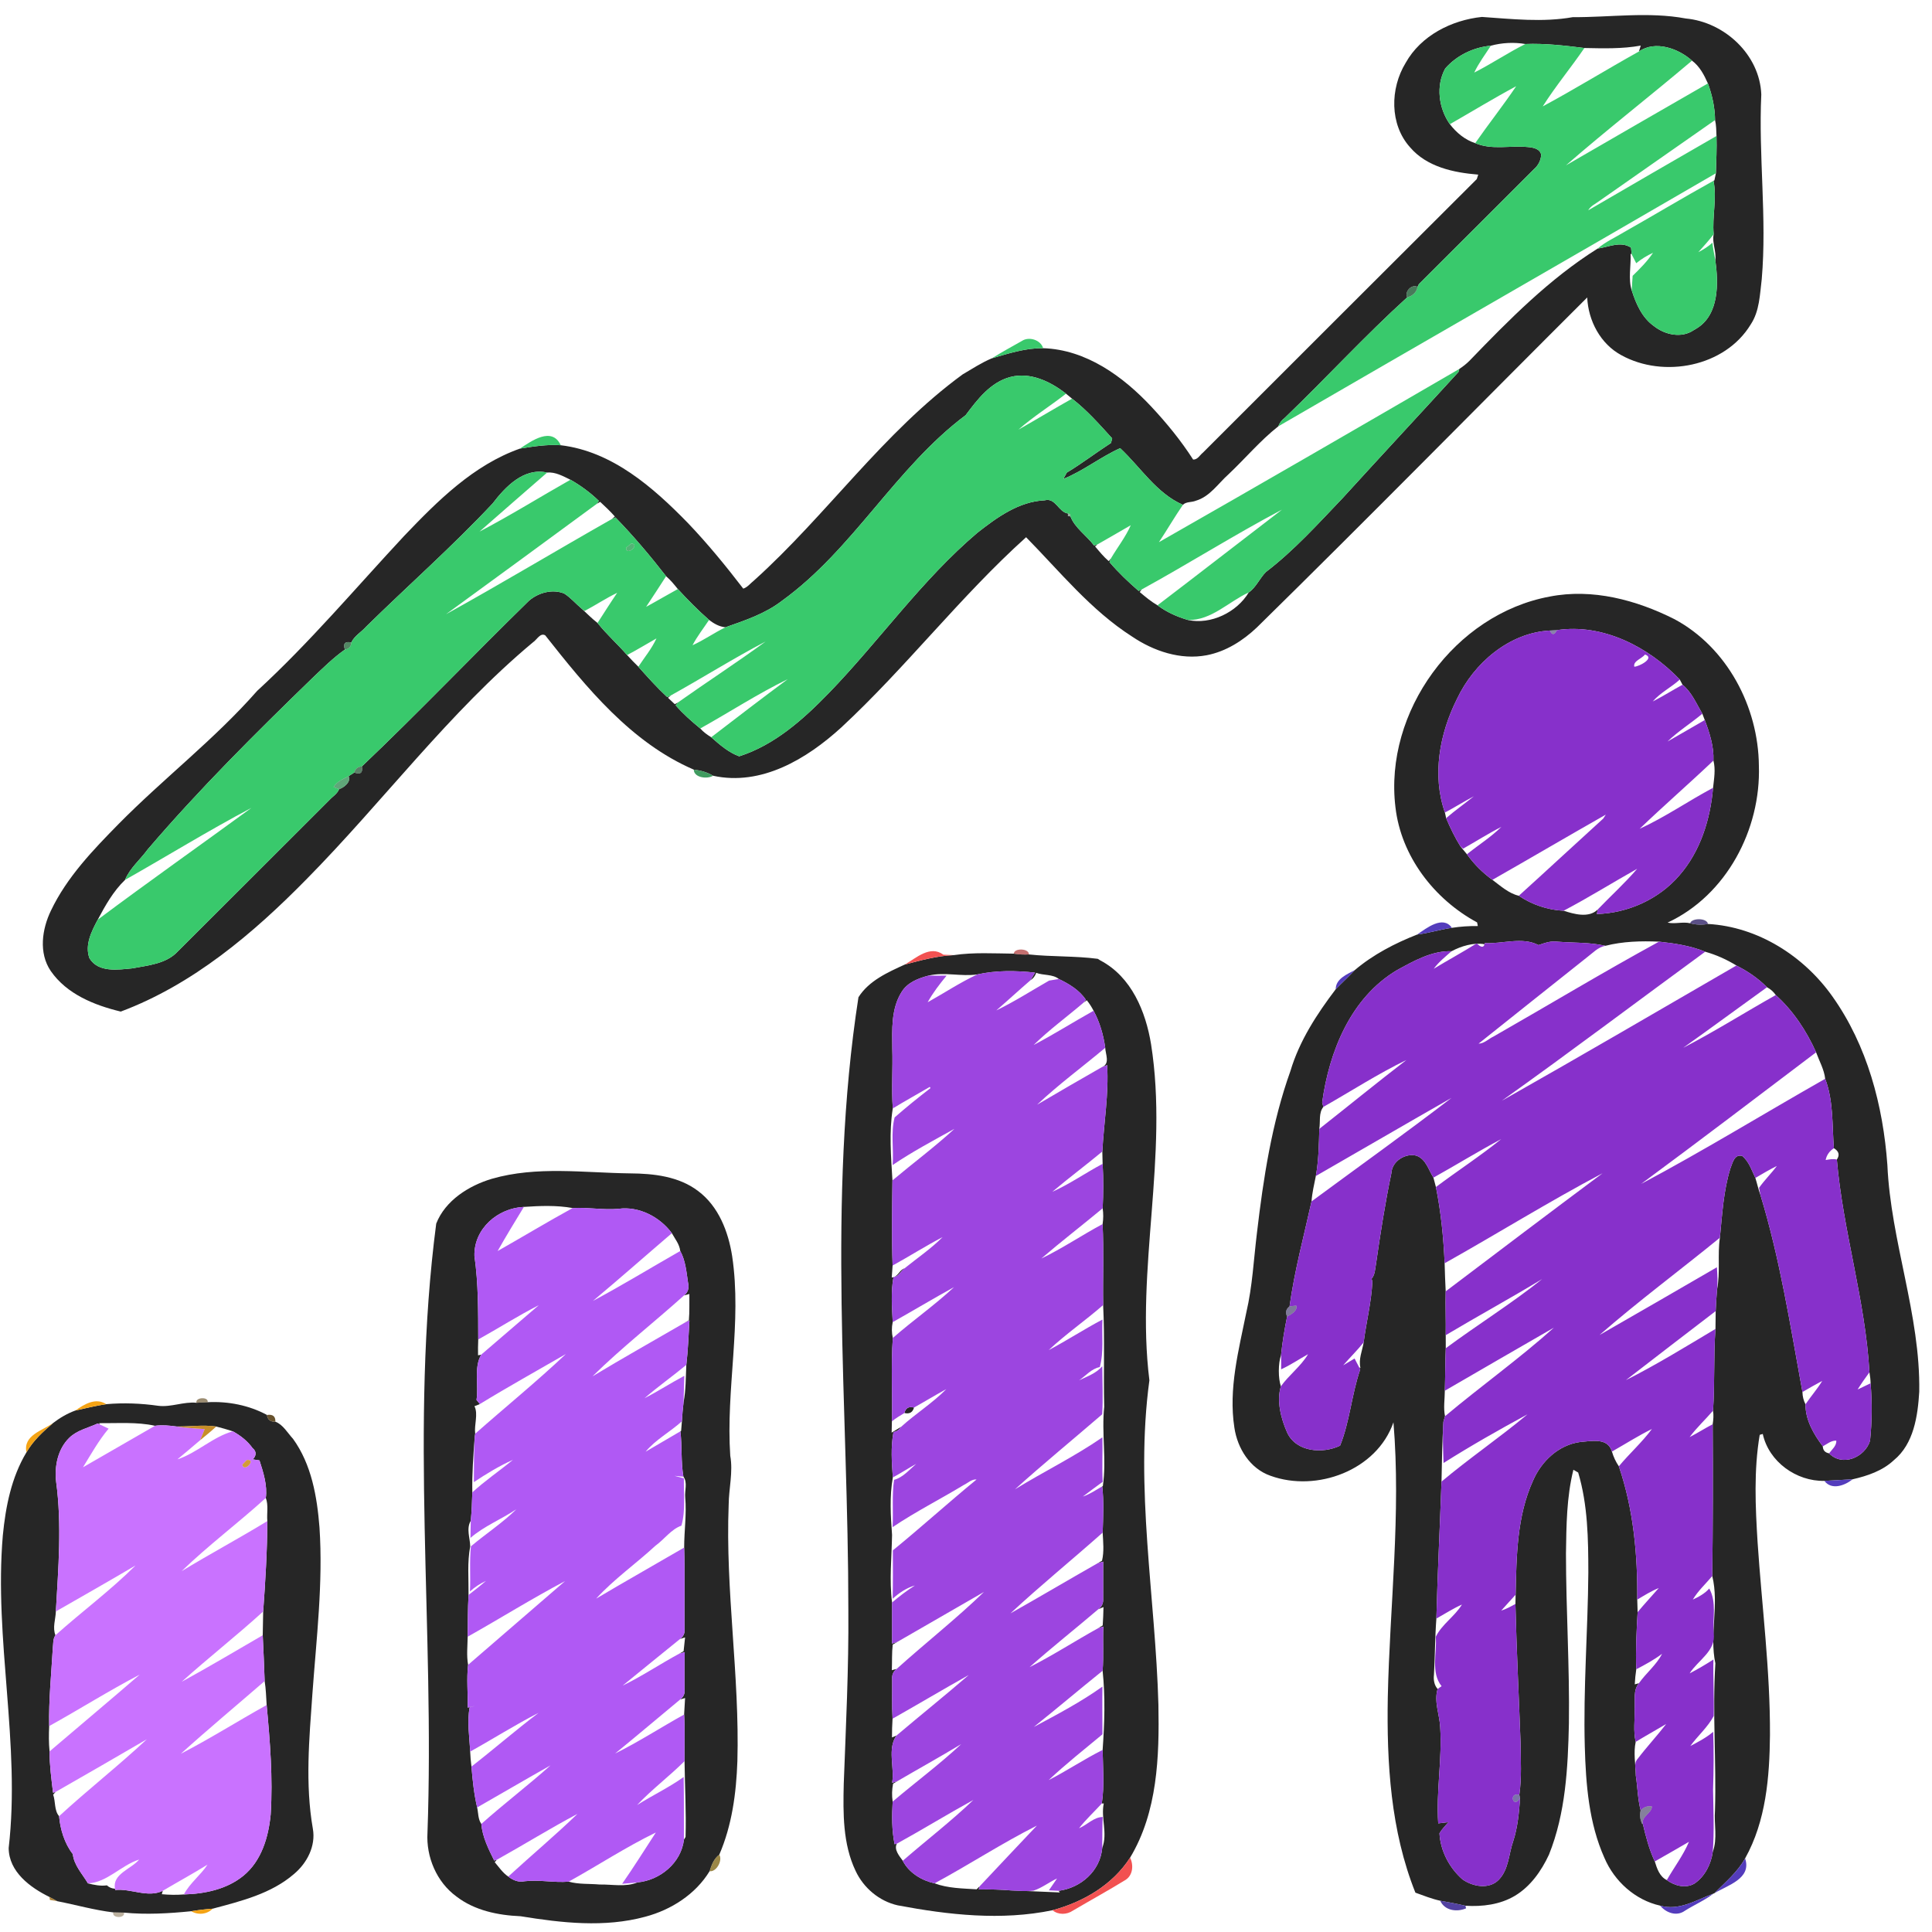
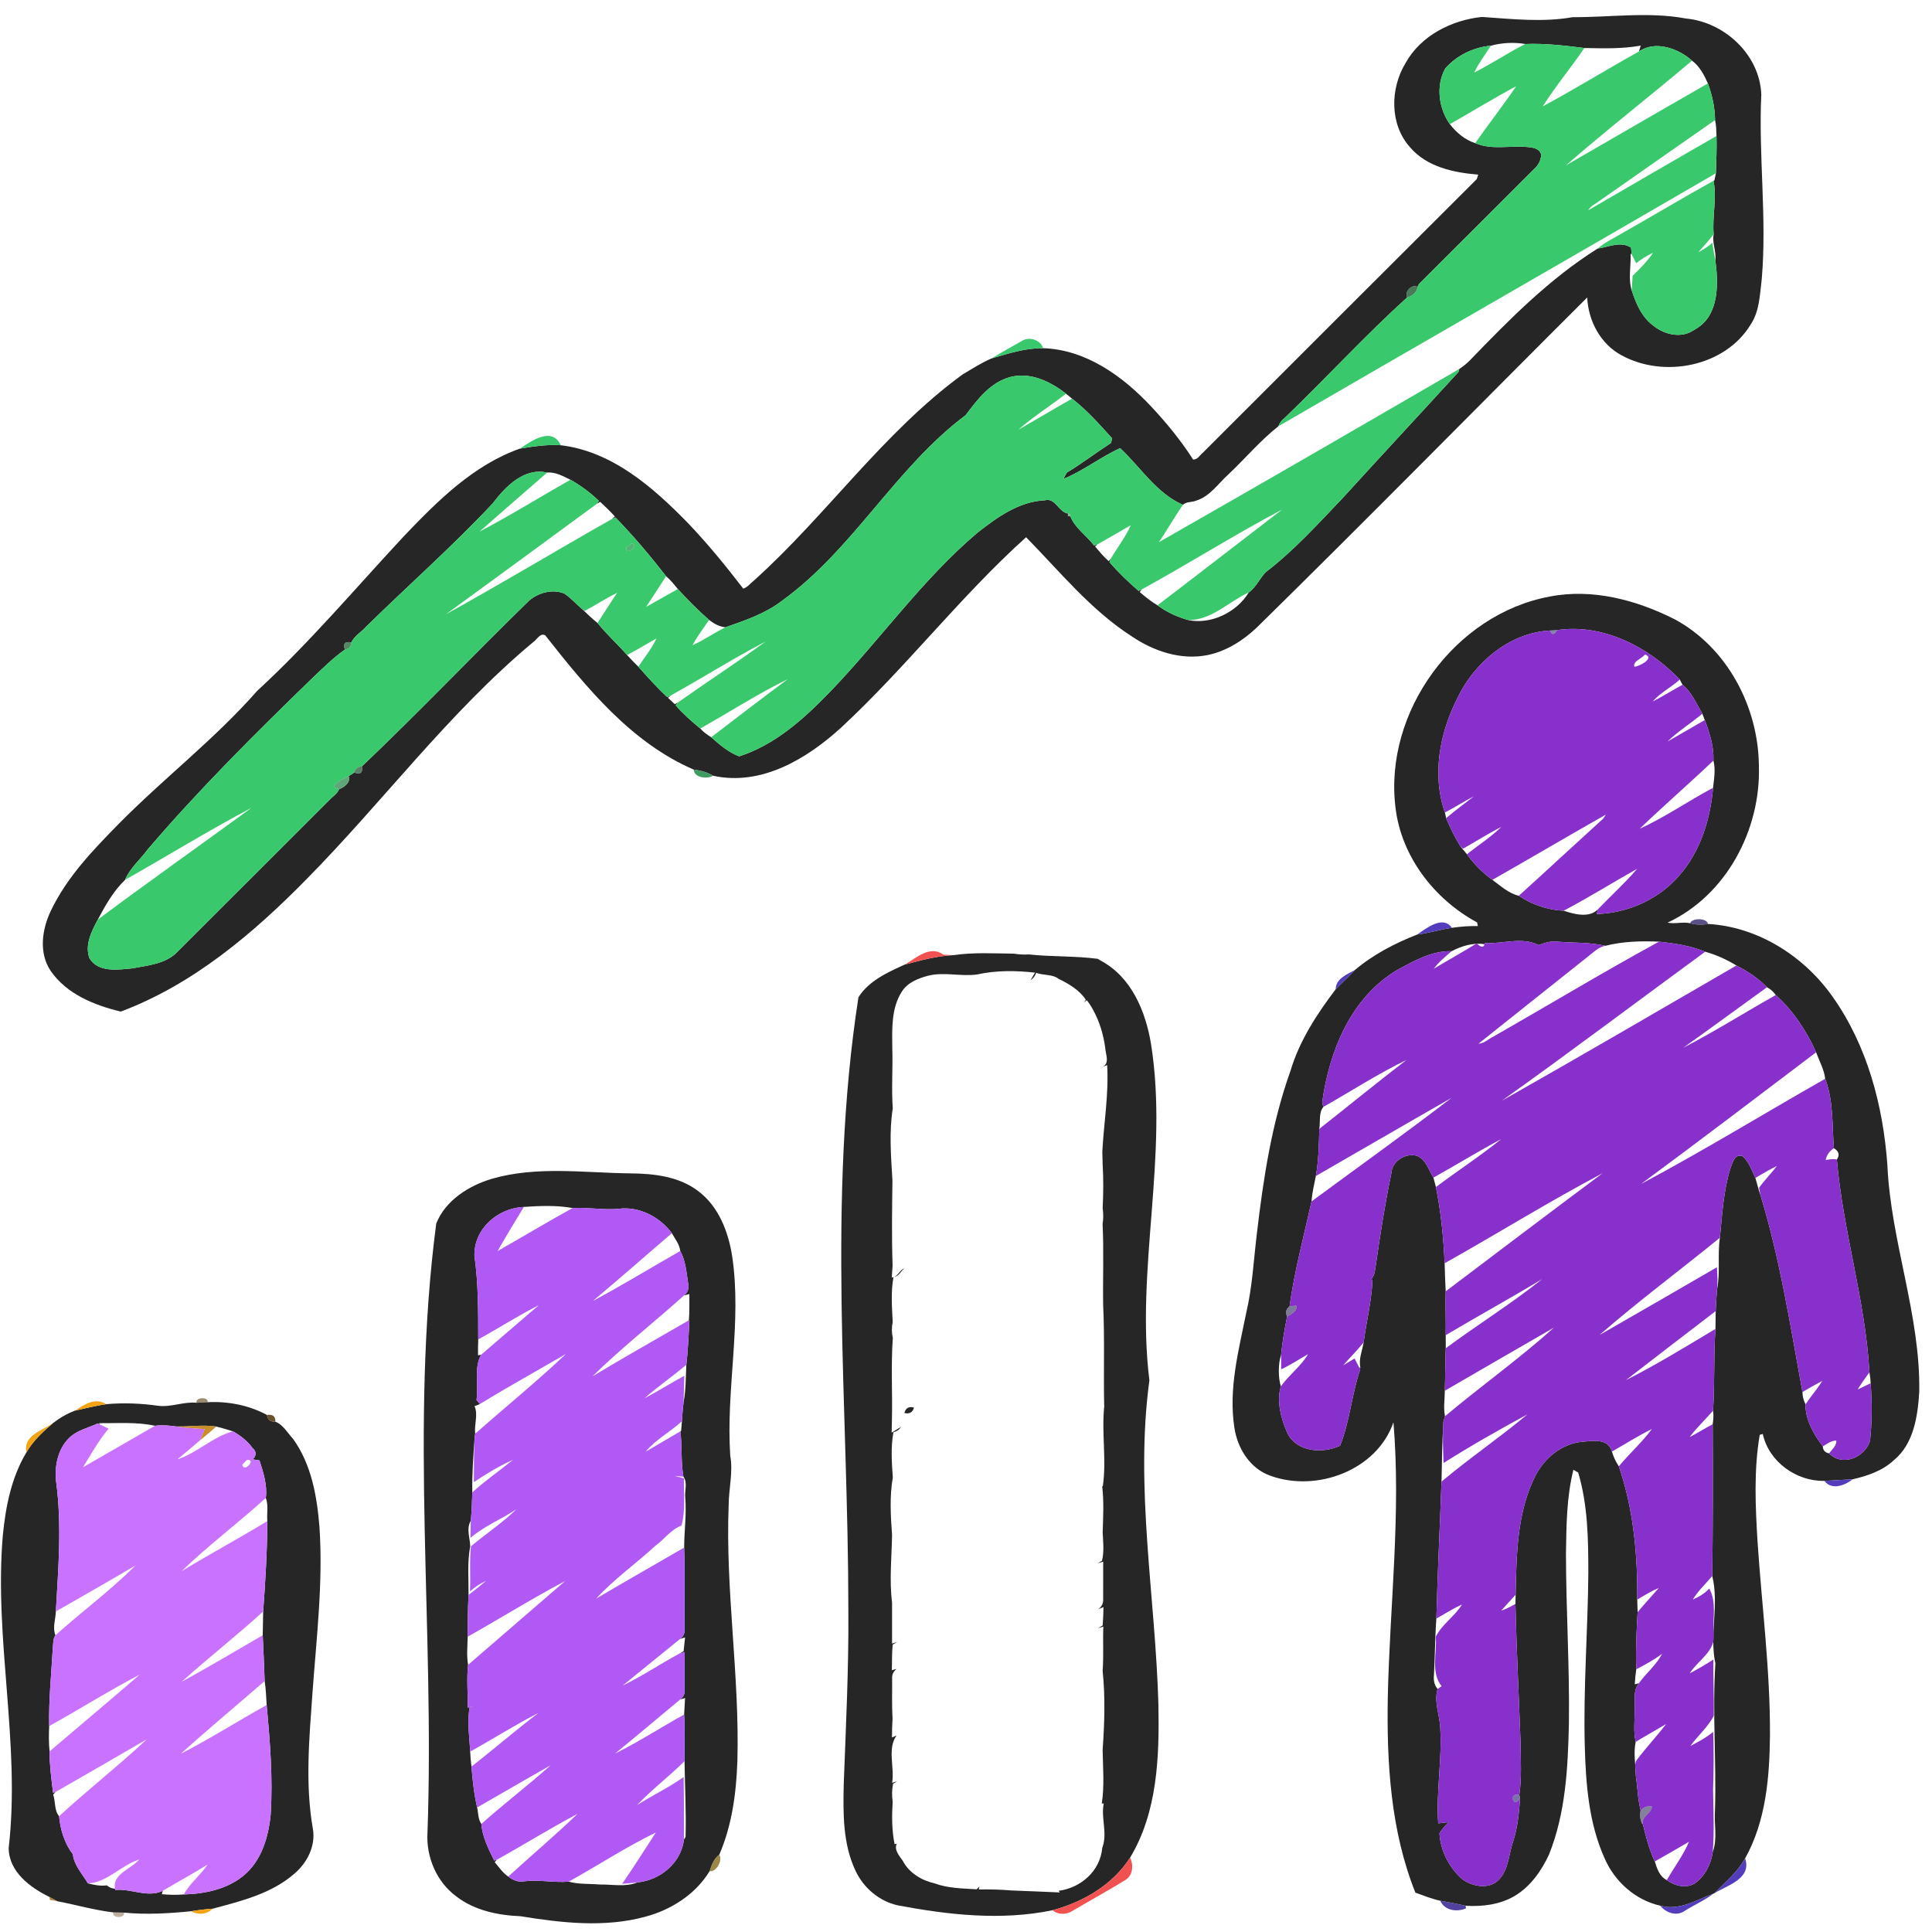
<svg xmlns="http://www.w3.org/2000/svg" width="60" height="60" viewBox="0 0 683 683" fill="none">
  <path d="M523.893 5.987C534.56 6.72 545.387 7.947 556 6.067C569.28 6.147 582.72 4.08 595.947 6.534C609.64 7.8 622.107 19.32 622.653 33.401C621.627 55.147 624.68 76.921 622.813 98.654C622.133 104.12 622.053 109.96 618.907 114.707C609.813 129.694 588.12 133.8 573.187 125.574C565.787 121.574 561.493 113.427 561.107 105.16C522.16 144 483.627 183.254 444.36 221.787C439.413 226.494 433.373 230.334 426.587 231.64C417.347 233.4 407.827 230.187 400.2 225.027C385.653 215.72 374.72 202.107 362.747 189.92C339.453 210.894 320.307 235.934 297.347 257.227C285.213 268.28 269.173 277.974 252.08 274.24C250.013 272.974 247.653 272.347 245.267 272.08C223.093 262.52 207.36 243.107 192.76 224.614C191 223.56 189.747 226.227 188.453 227.04C158.64 251.894 135.44 283.387 108.266 310.907C89.4 330.094 68.186 348.054 42.693 357.614C33.346 355.374 23.587 351.44 17.933 343.254C13.613 336.88 14.84 328.48 18.013 321.907C23.653 310.08 32.893 300.494 41.973 291.254C57.867 275.147 75.973 261.267 90.92 244.227C109.48 227.174 125.733 207.854 142.893 189.44C154.706 177.08 167.346 164.414 183.813 158.587C188.586 157.827 193.386 157.054 198.24 157.4C216.427 159.574 230.893 172.28 243.187 184.894C250.173 192.214 256.6 200.067 262.76 208.094C264.32 207.587 265.333 206.16 266.587 205.187C292.307 182.04 312.227 152.854 340.347 132.334C343.72 130.36 347.04 128.174 350.653 126.667C356.573 124.96 362.52 123 368.773 123.094C383.973 123.587 397 133.054 407.013 143.76C412.44 149.574 417.507 155.76 421.8 162.467C423.4 162.534 424.173 160.867 425.28 160C457.52 127.76 489.787 95.52 522.067 63.321C522.2 62.92 522.467 62.12 522.587 61.734C513.88 61.027 504.453 59.041 498.493 52.081C491.2 43.974 491.413 31.267 496.92 22.241C502.32 12.56 513.187 7.094 523.893 5.987ZM527.04 16.16C520.96 16.694 514.947 19.587 510.92 24.214C507.533 30.347 508.6 38.281 512.56 43.907C514.853 46.894 517.88 49.441 521.52 50.6C527.387 53.12 533.867 51.374 540.013 51.974C541.84 52.12 544.4 52.507 544.84 54.707C544.747 56.641 543.827 58.427 542.4 59.694C528.827 73.294 515.213 86.841 501.627 100.414L501.12 101.427C499.093 100.32 496.44 103.12 497.48 105.12C482.533 118.68 468.813 133.68 454.227 147.68C453.16 148.48 452.373 149.494 451.893 150.72C445.507 155.76 440.253 162.054 434.347 167.627C430.64 170.92 427.72 175.587 422.72 177.027C421.293 177.64 419.293 177.294 418.187 178.467C408.84 174.4 403.24 165.214 396 158.44C389.053 161.56 382.973 166.467 375.907 169.32L377.133 167.08C382.507 163.84 387.493 160.014 392.76 156.6C392.867 156.2 393.067 155.374 393.173 154.974C388.693 150.054 384.267 145.014 378.987 140.934C378.267 140.347 377.547 139.76 376.853 139.174C371.387 134.894 364.28 131.454 357.213 133.267C350.147 135.12 345.533 141.227 341.373 146.774C316.52 165.387 301.64 194.227 276.413 212.414C270.507 216.974 263.4 219.32 256.467 221.76C254.253 221.547 252.387 220.454 250.667 219.16C246.76 215.747 243.133 212.054 239.627 208.24C238.347 206.64 237.04 205.04 235.48 203.707C229.867 196.507 223.947 189.467 217.56 182.92L216.253 183.52L217.36 182.587C215.747 180.747 213.96 179.08 212.173 177.414L211.013 178.094L211.693 177.054C208.693 174.16 205.293 171.654 201.667 169.6C199.107 168.36 196.333 166.774 193.427 167.067C185.2 165.214 178.666 172.067 174.146 178C159.92 193.187 144.266 206.974 129.426 221.547C127.746 223.454 125.293 224.787 124.2 227.12C121.946 226.667 121.2 227.494 121.933 229.64C117.733 232.6 114.08 236.254 110.36 239.787C90.293 259.24 70.427 279 52.24 300.254C49.613 303.867 45.92 306.894 44.2 311.067C40.08 315.014 37.213 320.12 34.56 325.12C32.373 329.2 29.893 334.094 31.627 338.76C34.746 343.907 41.693 342.814 46.76 342.334C52.386 341.267 58.827 340.76 62.933 336.267C80.76 318.534 98.507 300.707 116.32 282.947C117.493 281.64 119.2 280.68 119.88 278.987C121.573 278.48 124.24 276.374 123.226 274.4C123.733 274.08 124.733 273.427 125.24 273.107C127.426 273.92 128.333 273.2 127.933 270.934C148.026 251.84 167.187 231.72 187.027 212.347C190.347 209.507 195.333 208.12 199.48 209.84C201.813 211.334 203.613 213.507 205.733 215.267C207.56 216.934 209.266 218.72 211.24 220.227C214.427 224.254 218.32 227.68 221.693 231.574C222.973 232.987 224.293 234.36 225.667 235.694C228.947 239.387 232.253 243.067 235.867 246.44L237.2 245.827L236.147 246.68C236.747 247.24 237.947 248.387 238.547 248.947L239.627 248.36L238.853 249.334C241.453 252.347 244.48 255 247.56 257.534C248.653 258.787 250.013 259.76 251.427 260.627C254.387 263.24 257.627 266.054 261.32 267.374C273.84 263.374 283.947 254.334 292.96 245.054C310.893 226.547 325.773 205.094 345.52 188.347C352.48 182.894 360.16 177.294 369.333 176.867C373.16 175.827 374.213 181.067 377.547 181.534L377.533 182.454L378.427 182.56C379.933 186.587 384.133 189.32 386.747 192.814L387.947 192.48L387.133 193.174C388.653 194.974 390.147 196.827 391.96 198.374L392.72 197.44L392.227 198.72C395.36 202.4 398.88 205.734 402.533 208.907L403.587 208.4L402.92 209.307C404.92 210.987 406.92 212.68 409.2 213.987C412.427 216.414 416.147 218.054 420 219.187C428.053 220.92 437.24 216.467 441.453 209.44C444.12 207.587 445.307 204.387 447.573 202.174C457.573 194.52 466.013 185.12 474.68 176.054C488.253 161.147 501.987 146.387 515.587 131.507L515.893 130.427C517.2 129.574 518.44 128.6 519.547 127.48C533.467 113.054 547.733 98.561 564.813 87.867C568.707 87.347 572.867 85.121 576.6 87.534C576.653 88.134 576.76 89.32 576.827 89.907L576.44 89.707C576.64 93.96 575.533 98.667 576.853 102.667C578.373 107.427 580.507 112.334 584.733 115.307C588.6 118.36 594.427 119.667 598.733 116.734C598.987 116.587 599.493 116.28 599.747 116.134C607.8 111.254 607.52 100.147 606.4 91.921C606.813 88.827 605.187 85.894 605.813 82.814C605.253 76.507 607.013 70.081 605.76 63.907L606.08 63.747C606.2 63.12 606.467 61.867 606.6 61.254C606.733 56.854 606.947 52.454 606.813 48.067C606.733 46.187 606.747 44.281 606.307 42.441C606.253 38.027 605.293 33.627 603.773 29.494C602.453 26.494 600.853 23.441 598.16 21.441C593.36 17.12 585.16 14.187 579.4 18.201L580.04 16.12C573.453 17.32 566.773 17.094 560.12 16.974C553.24 16.12 546.187 15.28 539.24 15.56C535.267 14.867 530.92 15.094 527.04 16.16Z" fill="#262626" />
  <path d="M493.32 285.387C489.227 251.654 514.333 217.121 547.813 210.907C562.933 207.934 578.48 212.094 591.987 218.907C610.587 228.894 621.613 249.881 621.8 270.681C622.547 293.201 610.333 316.494 589.52 326.161C592.133 326.747 594.853 325.774 597.493 326.387C599.547 326.947 601.693 327.027 603.813 326.641C621.453 327.627 637.707 337.987 647.787 352.254C660.107 369.574 665.72 390.881 667.227 411.867C668.427 438.907 678.933 464.787 678.493 491.987C677.973 500.561 676.573 510.441 669.507 516.214C665.507 519.974 660.16 521.761 654.933 522.961C651.587 523.134 648.267 523.347 644.947 523.521C635.04 523.721 625.32 516.761 623.173 506.934C622.907 507.014 622.373 507.161 622.093 507.241C619.973 519.814 620.56 532.627 621.347 545.294C622.867 567.987 625.827 590.601 625.72 613.374C625.573 628.214 624.32 643.761 616.933 656.974C614.227 661.854 609.933 665.401 606.067 669.294L605.68 669.454C599.667 671.681 593.573 675.614 586.893 673.681C578.067 671.707 570.733 665.081 567.213 656.841C561.68 644.507 560.627 630.747 560.253 617.401C559.693 596.907 561.347 576.441 561.507 555.947C561.493 544.094 561.333 532.027 557.92 520.574C557.493 520.334 556.653 519.827 556.227 519.587C553.813 529.267 553.747 539.307 553.6 549.214C553.613 569.254 554.92 589.267 554.64 609.307C554.293 624.947 553.493 641.014 547.573 655.694C544.893 661.427 541.067 666.894 535.547 670.201C530.333 673.321 524.04 674.094 518.067 673.721C515.107 673.027 512.133 672.467 509.147 671.947C506.133 671.281 503.253 670.134 500.373 669.094C491.613 647.214 490.2 623.267 490.613 599.961C491.307 567.587 495.32 535.201 492.613 502.814C486.733 519.827 465.44 527.627 449.16 521.721C441.907 519.201 437.44 512.001 436.373 504.667C434.253 490.961 437.907 477.307 440.6 463.961C442.76 454.747 443.2 445.281 444.347 435.921C446.627 416.521 449.6 397.014 456.213 378.561C459.373 367.947 465.547 358.481 472.2 349.721C474.413 347.441 476.773 345.281 478.947 342.947C485.44 337.454 493.147 333.454 501.013 330.374C505.147 329.867 509.147 328.587 513.28 328.001C516.307 327.547 519.373 327.334 522.44 327.374C522.373 327.054 522.253 326.414 522.187 326.094C507.027 317.894 495.32 302.747 493.32 285.387ZM515.107 247.014C508.933 259.267 506.173 274.067 510.813 287.254C510.92 287.747 511.133 288.734 511.24 289.227C512.68 292.667 514.32 296.027 516.293 299.214C517.04 300.134 517.813 301.054 518.587 301.987C521.067 305.467 524.133 308.534 527.6 311.041C530.467 313.187 533.427 315.881 536.933 316.667C541.493 319.801 547.28 321.734 552.773 321.961C556.453 323.161 561.707 324.641 564.813 321.534L564.52 323.121C575.52 322.814 586.44 317.894 593.653 309.521C601.12 300.987 604.653 289.641 605.6 278.507C605.947 275.321 606.547 272.014 605.733 268.867C605.933 263.934 604.387 259.107 602.667 254.547C602.453 253.987 602.027 252.867 601.813 252.321C599.707 248.774 598.067 244.707 594.8 242.067C594.56 241.614 594.08 240.694 593.84 240.241C582.84 228.734 566.64 220.321 550.413 222.761C549.787 222.801 548.52 222.867 547.893 222.907C533.547 223.681 521.107 234.347 515.107 247.014ZM567.533 334.361C562 333.081 556.267 333.347 550.64 332.907C548.28 332.534 546.067 333.374 543.893 334.107C538.147 331.094 531.12 333.761 524.853 333.401L524.8 333.801C520.96 333.134 516.533 334.467 513.147 336.281C506.24 336.027 499.68 339.774 493.747 343.027C477.48 352.774 469.893 371.721 467.413 389.721L467.827 391.321C466.107 393.441 466.827 396.534 466.4 399.081C466.253 404.654 466.173 410.241 465.173 415.747C464.587 418.721 463.853 421.681 463.653 424.721C460.92 437.041 457.613 449.334 455.88 461.841C454.613 462.774 454.333 463.961 455.013 465.427C454.107 469.907 453.347 474.441 452.88 478.987C451.84 482.041 451.84 487.187 452.813 490.094C451.24 495.307 452.84 501.494 455.04 506.454C458.253 513.374 467.64 514.014 473.747 511.067C477.2 502.481 477.84 492.921 480.853 484.161L480.507 483.414L480.947 483.614C480.213 480.481 481.573 477.587 482.08 474.561C483 467.374 484.84 460.281 485.16 453.041L484.88 452.081C486.147 450.601 486.107 448.574 486.453 446.774C488 436.041 489.667 425.307 491.893 414.681C492.08 410.494 496.907 407.507 500.8 408.574C504.12 409.814 505.013 413.587 506.747 416.321C506.96 417.147 507.413 418.814 507.627 419.641C509.413 428.521 510.307 437.547 510.707 446.587C510.8 449.894 510.893 453.214 511.08 456.521C510.947 461.681 511.173 466.854 511.093 472.014C511.093 473.174 511.107 475.481 511.107 476.627C510.907 481.627 510.933 486.641 510.773 491.654C510.76 494.654 510.227 497.694 510.84 500.667C510.707 501.161 510.413 502.147 510.267 502.641C509.853 509.681 509.72 516.721 509.6 523.774C509.027 539.921 508.2 556.054 507.787 572.201C507.28 578.801 507.32 585.441 506.933 592.054C506.733 593.827 506.987 595.694 508.227 597.081C506.88 601.507 508.893 606.067 509.133 610.547C509.88 621.907 507.653 633.241 508.44 644.601C509.347 644.494 511.16 644.281 512.053 644.174C510.96 645.454 509.733 646.641 508.88 648.107C509.227 654.334 512.347 660.307 517.013 664.401C520.653 666.987 526.453 668.041 529.867 664.521C533.427 660.801 533.347 655.414 534.973 650.827C536.547 645.934 537.013 640.774 537.387 635.681L537.107 634.521C538 628.401 537.6 622.201 537.547 616.054C536.96 599.707 536.12 583.374 535.733 567.027C535.747 566.214 535.787 564.587 535.8 563.774C536.107 550.201 536.227 536.027 541.96 523.441C544.907 516.574 551.013 510.801 558.613 509.774C562.613 509.467 568.413 508.121 569.853 513.161C570.387 515.014 571.2 516.747 572.293 518.361C577.453 533.481 578.947 549.574 578.8 565.494C578.84 566.601 578.907 568.814 578.933 569.921C578.547 576.627 578.187 583.401 578.453 590.121C578.187 591.894 578.013 593.667 577.92 595.454L579.4 595.041C577.28 597.561 578.107 601.001 577.867 604.041C577.987 607.947 577.347 611.934 578.253 615.787C577.4 619.547 578.213 623.841 578.293 627.734C578.92 631.814 578.96 635.987 580 640.014C579.6 641.641 579.787 643.241 580.547 644.827L580.773 644.787C581.84 649.294 583.013 653.841 585 658.054C585.787 660.574 586.68 663.387 589.253 664.654C592.04 666.681 595.933 667.734 599.08 665.841C602.733 663.347 604.907 658.974 605.493 654.681C607.24 649.961 605.893 644.881 606.28 640.001C606.8 622.654 605.333 605.347 606.413 588.027C604.24 577.814 607.813 567.281 605.32 557.161C605.533 539.281 605.587 521.361 605.467 503.494C605.72 501.907 605.853 500.281 605.587 498.707C606.28 489.094 605.733 479.427 606.453 469.801C606.493 467.694 606.52 465.587 606.533 463.494C606.653 460.947 606.787 458.401 607.013 455.881C608.213 449.814 607.12 443.654 608.013 437.561C608.84 429.374 609.267 421.041 611.707 413.134C612.493 411.254 613.04 407.934 615.88 408.641C618.307 410.601 619.24 413.721 620.56 416.427C621.187 418.427 621.613 420.481 622.347 422.454C629.293 445.187 632.933 468.774 637.2 492.107C637.227 493.654 637.587 495.094 638.28 496.441C638.2 501.907 641.173 507.041 644.4 511.307C644.44 512.707 645.187 513.521 646.613 513.787C651.347 518.654 659.28 515.201 661.093 509.361C661.813 502.614 661.84 495.774 661.293 489.014C661.267 487.707 661.12 486.414 660.88 485.134C659.467 459.761 651.52 435.201 649.36 409.921C650.453 408.321 650.107 406.987 648.32 405.921C647.667 397.721 648.213 389.187 645.24 381.374C644.88 378.107 643.147 375.094 642.027 372.014C638.64 364.454 633.933 357.334 627.773 351.774C626.973 350.601 625.933 349.681 624.667 349.014C621.547 345.841 617.8 343.321 613.853 341.334C610.427 339.201 606.693 337.547 602.827 336.454C597.627 334.334 592.04 333.494 586.493 332.894C580.147 332.614 573.72 332.787 567.533 334.361Z" fill="#262626" />
  <path d="M337.187 337.654C344.213 336.614 351.347 337.067 358.413 337.134C360.187 337.427 361.96 337.521 363.747 337.414C371.827 338.281 380.027 337.907 388.067 338.961C388.32 339.107 388.813 339.414 389.067 339.574C400 345.334 405.053 357.614 406.933 369.214C413.16 408.694 401.44 448.481 406.333 487.974C401.147 526.147 408.467 564.427 409.52 602.614C409.867 620.961 409.24 640.547 399.507 656.721C393.293 666.374 382.96 672.387 372.08 675.307C353.987 679.054 335.32 676.961 317.347 673.574C310.827 672.107 305.28 667.414 302.467 661.387C297.92 651.854 298.04 640.987 298.28 630.667C299.04 610.227 300.067 589.787 299.907 569.334C299.92 497.107 292.333 424.334 303.48 352.547C307.16 346.707 313.84 343.734 319.867 340.987C325.56 339.481 331.267 337.921 337.187 337.654ZM328.28 344.894C324.68 345.827 320.827 347.294 318.773 350.627C314.987 356.574 315.387 363.947 315.44 370.707C315.68 377.761 315.093 384.814 315.613 391.854C314.267 400.254 315 408.841 315.493 417.294C315.373 427.321 315.2 437.374 315.547 447.401C315.467 448.454 315.32 450.561 315.253 451.627C317.507 451.467 317.84 449.001 319.76 448.387C318.373 449.347 317.8 451.307 315.867 451.454C314.893 456.654 315.333 462.121 315.587 467.401C315.187 469.267 315.2 471.134 315.627 473.001C314.92 482.747 315.56 492.641 315.307 502.454C315.28 503.454 315.24 505.467 315.213 506.467C316.053 505.961 317.72 504.934 318.56 504.414C317.92 505.401 317.027 506.027 315.853 506.294C314.867 511.521 315.253 517.027 315.627 522.321C314.453 528.987 314.867 535.907 315.36 542.641C315.227 550.587 314.36 558.601 315.36 566.521C315.387 571.347 315.373 576.187 315.36 581.027L317.187 580.467C316.787 580.694 315.987 581.174 315.587 581.401C315.253 584.401 315.4 587.414 315.28 590.441L316.96 590.014C315.827 590.881 315.307 592.027 315.387 593.427C315.44 598.147 315.24 602.881 315.533 607.601C315.4 609.801 315.32 611.987 315.333 614.214L316.947 613.534C313.6 618.134 316.307 624.814 315.387 630.254L317.187 629.707C316.827 629.921 316.08 630.347 315.72 630.574C315.307 632.654 315.253 634.761 315.573 636.894C315.267 641.921 315.253 647.001 316.253 651.961L317.04 651.787C315.96 653.854 317.933 656.147 319.147 657.814C321.293 662.054 325.84 664.801 330.387 665.801C335.12 667.561 340.267 667.587 345.253 667.907C345.52 667.654 346.027 667.147 346.28 666.894L346.013 667.961C349.827 667.894 353.64 667.987 357.44 668.307C363.187 668.507 368.92 668.787 374.667 669.014L374.227 668.441C382.12 667.414 388.96 661.414 389.667 653.254C391.653 648.067 389.12 642.761 390.2 637.561L389.507 637.574C390.467 631.361 389.907 624.934 389.8 618.641C390.467 609.321 390.773 599.934 389.8 590.641C390.2 585.441 389.84 580.227 390.053 575.027L388.187 575.614C388.587 575.374 389.413 574.881 389.827 574.627C389.973 572.467 390.067 570.294 390.107 568.134L388.307 568.867C389.533 567.947 390.093 566.734 389.987 565.227C390 560.841 389.973 556.441 390 552.067L387.973 552.667C388.373 552.441 389.187 551.987 389.587 551.761C390.36 548.507 390 545.107 389.813 541.814C389.987 536.374 390.293 530.867 389.653 525.467L389.88 525.334C391.227 516.027 389.387 506.641 390.36 497.334C390.067 485.334 390.573 473.361 389.987 461.361C389.84 451.814 390.253 442.254 389.787 432.734C390.08 430.867 390.093 429.014 389.813 427.161C390.067 421.934 390.12 416.654 389.8 411.427C389.773 410.347 389.72 408.161 389.693 407.081C390.24 396.907 392.013 386.761 391.4 376.534L389.627 377.201C392.507 376.027 390.8 372.641 390.72 370.414C390.093 365.854 388.787 361.374 386.6 357.321C385.92 355.987 385.12 354.747 384.2 353.601L383.133 354.387L383.867 353.441C381.627 350.041 377.893 347.801 374.32 346.094C372.133 344.321 368.84 344.894 366.307 343.907C365.947 345.014 365.293 345.881 364.333 346.507C364.72 345.841 365.52 344.507 365.907 343.841C359.147 343.094 352.16 343.001 345.493 344.481C339.773 345.307 333.893 343.534 328.28 344.894Z" fill="#262626" />
  <path d="M173.907 416.72C189.774 412.147 206.454 414.613 222.694 414.813C231.054 414.867 240 415.84 246.854 421.093C254.054 426.507 257.467 435.413 258.827 444.04C262.347 467.52 256.574 491.107 258.16 514.627C259.2 520.413 257.654 526.173 257.6 531.973C256.4 562.253 261.52 592.373 260.68 622.64C260.28 633.88 258.787 645.267 254.28 655.667C252.374 657.053 251.547 659.347 250.854 661.507C245.894 669.667 237.267 675.173 228.12 677.6C213.707 681.52 198.547 679.787 184.027 677.427C176.067 677.093 167.8 675.413 161.36 670.453C154.36 665.347 150.614 656.48 151.12 647.92C153.707 576.16 144.854 504.053 154.214 432.56C157.427 424.387 165.734 419.147 173.907 416.72ZM167.72 443.987C169.12 453.76 169.04 463.667 169.067 473.533C168.987 475.387 168.96 477.253 169 479.133L170.107 478.907C167.44 483.533 169.267 489.667 168.454 494.893L169.64 496.36L167.734 497.12C169.12 499.88 167.587 503.693 167.987 506.853L167.814 508.053C167.32 514.547 166.854 521.053 166.974 527.587C166.867 530.92 166.76 534.267 166.427 537.613C164.76 540.427 166.174 543.667 166.227 546.667C165.147 552.32 165.707 558.12 165.64 563.84C165.36 568.76 165.387 573.68 165.334 578.613C165.28 581.92 164.894 585.267 165.48 588.56C164.907 593.56 165.454 598.627 165.334 603.667C165.974 603.52 167.254 603.227 167.894 603.067C167.427 603.2 166.494 603.467 166.027 603.587C165.067 608.747 165.974 614.04 166.214 619.227C166.28 620.987 166.44 622.76 166.667 624.52C167.067 629.36 167.574 634.227 168.68 638.973C169.12 640.907 168.96 643.107 170.16 644.8C170.52 649.333 172.68 653.653 174.694 657.72L175.614 657.48L174.894 658.32C176.4 660.08 177.72 662.093 179.68 663.4C181.347 664.707 183.32 665.533 185.48 665.053C190.667 664.44 195.88 665.64 201.054 665.2C204.574 666.2 208.334 665.88 211.974 666.213C216.44 666.12 221.107 667.2 225.387 665.467C233.414 664.68 240.8 658.547 241.787 650.36C241.92 650.12 242.214 649.64 242.36 649.4C242.614 640.453 242.107 631.533 242 622.6C241.907 617.107 242.187 611.6 241.854 606.12C241.974 604.16 242.08 602.213 242.187 600.28L240.454 600.8C241.64 599.92 242.16 598.747 242.014 597.293C242.014 592.88 241.947 588.467 242.067 584.053L240.134 584.6C240.52 584.387 241.28 583.96 241.667 583.747C241.787 582.52 242.054 580.08 242.187 578.853L240.387 579.427C241.574 578.587 242.12 577.44 242.014 576.013C241.894 566.373 242.16 556.72 241.867 547.093C241.867 541.173 242.76 535.28 242.24 529.373C241.987 526.973 243.16 524.107 241.6 522.04C240.68 516.72 241.174 511.307 240.534 506L240.787 505.84C240.854 505 241 503.307 241.067 502.453C241.174 500.213 241.4 497.973 241.654 495.747C242.494 491.387 242.414 486.933 242.627 482.52C243.24 477.293 243.427 472.027 243.734 466.787L241.614 467.853C242.094 467.573 243.054 467.013 243.534 466.733C243.8 463.64 243.654 460.533 243.707 457.453L241.814 457.96C243.28 456.88 243.68 455.187 243.24 453.48C242.667 449.693 242.36 445.653 240.48 442.253C240.227 439.88 238.627 437.973 237.52 435.96C233.254 430.187 225.907 426.36 218.667 427.333C213.267 427.84 207.827 426.733 202.44 427.067C196.76 426.04 190.934 426.28 185.2 426.667C175.987 427.067 167.48 434.373 167.72 443.987Z" fill="#262626" />
  <path d="M37.56 496.4C43.68 495.867 49.853 496.107 55.933 496.974C60.48 497.547 64.907 495.454 69.453 495.907C70.44 495.854 72.413 495.76 73.4 495.707C80.587 495.334 88.04 496.774 94.387 500.214C94.6 501.88 95.587 502.68 97.347 502.6C100.04 503.6 101.667 506.574 103.6 508.667C110.133 517.707 112.093 529.107 112.947 540C114.253 559.627 111.853 579.24 110.44 598.8C109.32 614.654 107.84 630.72 110.6 646.494C111.693 652.6 108.533 658.654 103.92 662.507C95.853 669.48 85.213 672.08 75.173 674.76C72.64 674.934 70.12 675.24 67.627 675.654C59.733 676.44 51.733 676.92 43.827 676.147C42.88 676.12 40.987 676.094 40.04 676.067C33.333 675.267 26.84 673.4 20.227 672.107C19.547 671.734 18.187 671 17.507 670.627C10.707 667.294 3.12 661.734 3.067 653.307C7.333 616.467 -2.16 579.667 1 542.787C1.987 532.64 4.027 522.28 9.347 513.44C11.707 509.307 15.213 506.107 18.787 503.054C21.147 501.24 23.813 499.68 26.613 498.654C30.253 497.854 33.867 496.947 37.56 496.4ZM35.053 503.12L35.24 503.547L34.507 503.24C31.12 504.814 27.227 505.6 24.48 508.307C20.427 512.254 19.213 518.347 19.84 523.8C21.907 539.027 20.613 554.427 19.747 569.68C19.653 572.467 18.507 575.374 19.6 578.094C18.653 579.4 18.867 581.107 18.667 582.64C18.133 591.814 17.2 600.987 17.387 610.2C17.24 613.174 17.227 616.174 17.52 619.16C17.507 624.04 18.173 628.88 18.747 633.734L19.6 633.52L18.8 634.454C19.667 636.88 19.147 640.094 20.893 642.054C21.253 646.56 22.827 651.8 25.747 655.467C26.133 659.374 29.133 662.507 31.093 665.814C33.267 666.36 35.547 666.827 37.787 666.507C38.613 667.254 39.573 667.654 40.653 667.694L40.72 668.147C46.307 667.547 52.227 671.027 57.533 668.44L57.213 669.64C59.8 669.88 62.4 669.934 65 669.72C72.373 669.52 80.133 667.92 85.987 663.16C92.453 657.92 94.933 649.414 95.693 641.427C96.507 628.534 95.453 615.6 94.267 602.76C94.08 599.92 94.027 597.094 93.56 594.294C93.373 588.894 93.147 583.48 92.88 578.094C92.933 575.28 92.96 572.494 93.04 569.694C93.813 559.054 94.467 548.414 94.507 537.734C94.267 535.014 94.96 532.147 93.973 529.547C94.573 525.134 93.093 520.507 91.733 516.28C91.133 516.187 89.933 516 89.333 515.907C90.64 514.72 90.76 513.08 89.307 511.96C87.507 509.414 85.013 507.494 82.32 506C80.373 505.387 78.427 504.787 76.44 504.307C71.8 503.627 67.093 504.347 62.427 504.294C59.907 503.947 57.333 503.694 54.8 504.04C48.413 502.627 41.587 503.187 35.053 503.12Z" fill="#262626" />
  <path d="M319.72 499.534C320.16 497.761 321.28 497.108 323.12 497.601C322.653 499.308 321.52 499.948 319.72 499.534Z" fill="#262626" />
  <path d="M510.92 24.213C514.947 19.586 520.96 16.693 527.04 16.16C525.04 19.293 522.76 22.266 521.174 25.653C527.334 22.533 533.067 18.653 539.24 15.56C546.187 15.28 553.24 16.12 560.12 16.973C555.347 23.946 549.92 30.466 545.387 37.613C556.88 31.426 567.987 24.546 579.4 18.2C585.16 14.186 593.36 17.12 598.16 21.44C583.44 33.933 568.134 45.773 553.587 58.466C570.294 48.786 587.027 39.12 603.774 29.493C605.294 33.626 606.254 38.026 606.307 42.44C592.654 51.92 579.08 61.533 565.427 71.026C564.054 72.066 562.334 72.786 561.467 74.346C576.547 65.52 591.694 56.813 606.814 48.066C606.947 52.453 606.734 56.853 606.6 61.253C555.107 91.2 503.414 120.813 451.894 150.72C452.374 149.493 453.16 148.48 454.227 147.68C468.814 133.68 482.534 118.68 497.48 105.12C499.294 104.64 500.84 103.373 501.12 101.426L501.627 100.413C515.214 86.84 528.827 73.293 542.4 59.693C543.827 58.426 544.747 56.64 544.84 54.706C544.4 52.506 541.84 52.12 540.014 51.973C533.867 51.373 527.387 53.12 521.52 50.6C526.24 43.813 531.387 37.333 536 30.48C528.067 34.733 520.374 39.426 512.56 43.906C508.6 38.28 507.534 30.346 510.92 24.213Z" fill="#39C96C" />
  <path d="M574.12 82.066C584.707 76.08 595.12 69.8 605.76 63.906C607.014 70.08 605.253 76.506 605.813 82.813C604.12 85.026 602.24 87.08 600.387 89.16C602.16 88.213 603.893 87.213 605.36 85.786C605.587 87.84 605.987 89.88 606.4 91.92C607.52 100.146 607.8 111.253 599.747 116.133C599.493 116.28 598.987 116.586 598.733 116.733C594.427 119.666 588.6 118.36 584.733 115.306C580.507 112.333 578.374 107.426 576.854 102.666C576.934 100.946 577.04 99.226 577.174 97.506C579.76 94.986 582.347 92.4 584.373 89.373C582.253 90.346 580.24 91.573 578.44 93.053C577.893 92.013 577.347 90.96 576.827 89.906C576.76 89.32 576.654 88.133 576.6 87.533C572.867 85.12 568.707 87.346 564.813 87.866C567.587 85.453 571 83.973 574.12 82.066Z" fill="#39C96C" />
  <path d="M350.653 126.666C354.093 124.506 357.667 122.559 361.213 120.559C363.72 118.839 367.92 120.146 368.773 123.093C362.52 122.999 356.573 124.959 350.653 126.666Z" fill="#39C96C" />
  <path d="M409.707 191.667C445.2 171.44 480.56 150.947 515.894 130.427L515.587 131.507C501.987 146.387 488.254 161.147 474.68 176.053C466.014 185.12 457.574 194.52 447.574 202.173C445.307 204.387 444.12 207.587 441.454 209.44C434.334 212.707 428.254 219.36 420 219.187C416.147 218.053 412.427 216.413 409.2 213.987C423.92 202.787 438.507 191.413 453.2 180.173C436.387 189.053 420.267 199.253 403.587 208.4L402.534 208.907C398.88 205.733 395.36 202.4 392.227 198.72L392.72 197.44C395.027 193.507 397.907 189.88 399.747 185.68C395.8 187.933 391.907 190.253 387.947 192.48L386.747 192.813C384.134 189.32 379.934 186.587 378.427 182.56L378.334 181.733L377.547 181.533C374.214 181.067 373.16 175.827 369.334 176.867C360.16 177.293 352.48 182.893 345.52 188.347C325.774 205.093 310.894 226.547 292.96 245.053C283.947 254.333 273.84 263.373 261.32 267.373C257.627 266.053 254.387 263.24 251.427 260.627C260.414 253.733 269.387 246.827 278.494 240.093C267.854 245.267 257.894 251.773 247.56 257.533C244.48 255 241.454 252.347 238.854 249.333L239.627 248.36C249.907 241.08 260.494 234.227 270.64 226.8C259.28 232.747 248.414 239.6 237.2 245.827L235.867 246.44C232.254 243.067 228.947 239.387 225.667 235.693C227.84 232.387 230.414 229.32 232.067 225.693C228.6 227.64 225.227 229.733 221.694 231.573C218.32 227.68 214.427 224.253 211.24 220.227C213.534 216.667 215.8 213.08 218.187 209.573C214.227 211.48 210.574 213.92 206.694 215.973L205.734 215.267C203.614 213.507 201.814 211.333 199.48 209.84C195.334 208.12 190.347 209.507 187.027 212.347C167.187 231.72 148.027 251.84 127.934 270.933C126.48 271.053 125.574 271.773 125.24 273.107C124.734 273.427 123.734 274.08 123.227 274.4C121.36 275.36 118.88 276.413 117.934 278.253C118.427 278.44 119.387 278.8 119.88 278.987C119.2 280.68 117.494 281.64 116.32 282.947C98.507 300.707 80.76 318.533 62.934 336.267C58.827 340.76 52.387 341.267 46.76 342.333C41.694 342.813 34.747 343.907 31.627 338.76C29.893 334.093 32.373 329.2 34.56 325.12C52.493 311.707 70.8 298.813 88.88 285.6C73.734 293.6 59.107 302.627 44.2 311.067C45.92 306.893 49.614 303.867 52.24 300.253C70.427 279 90.293 259.24 110.36 239.787C114.08 236.253 117.734 232.6 121.934 229.64C123.374 229.4 124.134 228.56 124.2 227.12C125.294 224.787 127.747 223.453 129.427 221.547C144.267 206.973 159.92 193.187 174.147 178C178.667 172.067 185.2 165.213 193.427 167.067C185.44 173.987 177.48 180.96 169.52 187.933C180.454 182.213 190.934 175.667 201.667 169.6C205.294 171.653 208.694 174.16 211.694 177.053L211.014 178.093C193.254 191.147 175.48 204.173 157.667 217.147C177.36 206.24 196.667 194.627 216.254 183.52L217.56 182.92C223.947 189.467 229.867 196.507 235.48 203.707C233.134 207.32 230.814 210.947 228.414 214.533C232.174 212.493 235.867 210.293 239.627 208.24C243.134 212.053 246.76 215.747 250.667 219.16C248.694 222.12 246.48 224.947 244.814 228.107C248.854 226.293 252.48 223.693 256.467 221.76C263.4 219.32 270.507 216.973 276.414 212.413C301.64 194.227 316.52 165.387 341.374 146.773C345.534 141.227 350.147 135.12 357.214 133.267C364.28 131.453 371.387 134.893 376.854 139.173C371.32 143.507 365.307 147.253 360.027 151.893C366.374 148.293 372.614 144.52 378.987 140.933C384.267 145.013 388.694 150.053 393.174 154.973C393.067 155.373 392.867 156.2 392.76 156.6C387.494 160.013 382.507 163.84 377.134 167.08L375.907 169.32C382.974 166.467 389.054 161.56 396 158.44C403.24 165.213 408.84 174.4 418.187 178.467C415.214 182.787 412.6 187.32 409.707 191.667ZM223.187 192.12C222.734 192.507 221.8 193.253 221.347 193.64C221.24 196.827 226.52 192.48 223.187 192.12Z" fill="#39C96C" />
  <path d="M183.813 158.587C187.893 155.853 195.133 150.693 198.24 157.4C193.387 157.053 188.587 157.827 183.813 158.587Z" fill="#39C96C" />
  <path opacity="0.85" d="M497.48 105.12C496.44 103.12 499.093 100.32 501.12 101.426C500.84 103.373 499.293 104.64 497.48 105.12Z" fill="#28633D" />
  <path opacity="0.47" d="M377.547 181.533L378.333 181.733L378.427 182.56L377.533 182.453L377.547 181.533Z" fill="#1B5D30" />
  <path opacity="0.82" d="M223.187 192.12C226.52 192.48 221.24 196.827 221.347 193.64C221.8 193.253 222.733 192.507 223.187 192.12Z" fill="#2EA357" />
  <path d="M515.107 247.013C521.107 234.347 533.547 223.68 547.894 222.907C548.667 224.613 549.52 224.56 550.414 222.76C566.64 220.32 582.84 228.733 593.84 240.24C590.8 243 586.96 244.867 584.267 247.987C587.867 246.16 591.267 244 594.8 242.067C598.067 244.707 599.707 248.773 601.814 252.32C597.774 255.68 593.267 258.507 589.48 262.147C593.894 259.653 598.267 257.067 602.667 254.547C604.387 259.107 605.934 263.933 605.734 268.867C597.147 277.027 588.187 284.8 579.64 293C588.614 288.893 596.854 283.16 605.6 278.507C604.654 289.64 601.12 300.987 593.654 309.52C586.44 317.893 575.52 322.813 564.52 323.12L564.814 321.533C569.44 316.72 574.427 312.213 578.774 307.133C570.08 312.013 561.614 317.32 552.774 321.96C547.28 321.733 541.494 319.8 536.934 316.667C546.934 307.627 556.8 298.44 566.787 289.373C567.014 289.027 567.454 288.333 567.68 287.987C554.28 295.6 540.987 303.413 527.6 311.04C524.134 308.533 521.067 305.467 518.587 301.987C522.627 298.747 527.067 295.947 530.76 292.32C526.134 294.667 521.76 297.48 517.24 300.013L516.294 299.213C514.32 296.027 512.68 292.667 511.24 289.227C514.387 286.507 517.787 284.107 521.04 281.507C517.574 283.32 514.267 285.427 510.814 287.253C506.174 274.067 508.934 259.267 515.107 247.013ZM577.76 235.693C579.534 235.64 585.2 232.573 581.52 231.387C580.494 232.853 577.24 233.653 577.76 235.693Z" fill="#8730CB" />
  <path d="M501.013 330.374C504.293 328.094 510.133 323.48 513.28 328C509.146 328.587 505.147 329.867 501.013 330.374Z" fill="#543CBC" />
  <path d="M524.8 333.8L524.853 333.4C531.12 333.76 538.147 331.093 543.893 334.106C546.067 333.373 548.28 332.533 550.64 332.906C556.267 333.346 562 333.08 567.533 334.36C564.92 334.813 563.12 336.88 561.093 338.386C548.293 348.573 535.48 358.733 522.707 368.946C524.72 368.92 526.227 367.24 527.973 366.44C547.493 355.293 566.773 343.653 586.493 332.893C592.04 333.493 597.627 334.333 602.827 336.453C578.84 353.986 555.12 371.92 530.907 389.146C558.68 373.44 586.24 357.333 613.853 341.333C617.8 343.32 621.547 345.84 624.667 349.013C614.773 356.12 604.973 363.373 595.053 370.413C606.187 364.653 616.827 357.92 627.773 351.773C633.933 357.333 638.64 364.453 642.027 372.013C621.453 387.586 600.92 403.226 580.16 418.546C602.2 406.813 623.52 393.72 645.24 381.373C648.213 389.186 647.667 397.72 648.32 405.92C646.84 406.84 645.707 408.36 645.413 410.093C646.72 409.866 648.04 409.613 649.36 409.92C651.52 435.2 659.467 459.76 660.88 485.133C659.427 487.12 658 489.12 656.707 491.213C658.24 490.48 659.76 489.746 661.293 489.013C661.84 495.773 661.813 502.613 661.093 509.36C659.28 515.2 651.347 518.653 646.613 513.786C647.613 512.44 649.307 511.12 649.16 509.293C647.347 509.213 645.893 510.506 644.4 511.306C641.173 507.04 638.2 501.906 638.28 496.44C640.173 493.626 642.44 491.08 644.2 488.173C641.827 489.413 639.52 490.773 637.2 492.106C632.933 468.773 629.293 445.186 622.347 422.453C622.213 421.826 621.973 420.546 621.853 419.92C623.773 417.2 626.173 414.866 628.147 412.2C625.547 413.48 623.04 414.96 620.56 416.426C619.24 413.72 618.307 410.6 615.88 408.64C613.04 407.933 612.493 411.253 611.707 413.133C609.267 421.04 608.84 429.373 608.013 437.56C593.893 449.093 579.173 459.986 565.453 471.96C579.32 464.013 593.147 456.013 606.96 448C607.133 450.613 607.293 453.253 607.013 455.88C606.787 458.4 606.653 460.946 606.533 463.493C595.92 471.586 585.36 479.76 574.787 487.906C585.627 482.44 596.027 476.026 606.453 469.8C605.733 479.426 606.28 489.093 605.587 498.706C602.88 501.866 599.8 504.693 597.32 508.04C600.08 506.613 602.707 504.946 605.467 503.493C605.587 521.36 605.533 539.28 605.32 557.16C603 559.906 600.307 562.373 598.44 565.48C600.573 564.506 602.667 563.36 604.253 561.573C606.96 566.4 605.413 572.133 605.813 577.386C606.733 583.613 600.253 586.92 597.32 591.573C600.2 590.08 603 588.426 605.733 586.666C605.573 593.32 606 599.973 605.84 606.626C603.733 610.613 600.2 613.613 597.56 617.253C600.373 615.773 603.213 614.306 605.64 612.226C605.893 619.026 605.84 625.853 605.6 632.666C605.707 640 606.08 647.36 605.493 654.68C604.907 658.973 602.733 663.346 599.08 665.84C595.933 667.733 592.04 666.68 589.253 664.653C591.827 660.12 595.04 655.933 597.08 651.12C593.053 653.426 589.053 655.786 585 658.053C583.013 653.84 581.84 649.293 580.773 644.786C580.267 642.04 583.893 641.093 584 638.626C582.48 638.333 581.133 638.8 580 640.013C578.96 635.986 578.92 631.813 578.293 627.733C578.453 625.76 577.4 623.373 578.96 621.76C582.173 617.546 585.8 613.653 589.04 609.466C585.453 611.6 581.8 613.613 578.253 615.786C577.347 611.933 577.987 607.946 577.867 604.04C578.107 601 577.28 597.56 579.4 595.04C581.933 591.44 585.587 588.586 587.573 584.653C584.733 586.786 581.6 588.493 578.453 590.12C578.187 583.4 578.547 576.626 578.933 569.92C581.347 567.013 583.933 564.24 586.413 561.4C583.733 562.48 581.28 564.013 578.8 565.493C578.947 549.573 577.453 533.48 572.293 518.36C576.053 513.84 580.493 509.893 583.987 505.173C579.12 507.573 574.56 510.493 569.853 513.16C568.413 508.12 562.613 509.466 558.613 509.773C551.013 510.8 544.907 516.573 541.96 523.44C536.227 536.026 536.107 550.2 535.8 563.773C534.107 565.653 532.373 567.493 530.707 569.386C532.48 568.826 534.107 567.933 535.733 567.026C536.12 583.373 536.96 599.706 537.547 616.053C537.6 622.2 538 628.4 537.107 634.52C533.2 633.466 534.933 639.666 537.387 635.68C537.013 640.773 536.547 645.933 534.973 650.826C533.347 655.413 533.427 660.8 529.867 664.52C526.453 668.04 520.653 666.986 517.013 664.4C512.347 660.306 509.227 654.333 508.88 648.106C509.733 646.64 510.96 645.453 512.053 644.173C511.16 644.28 509.347 644.493 508.44 644.6C507.653 633.24 509.88 621.906 509.133 610.546C508.893 606.066 506.88 601.506 508.227 597.08C508.573 596.84 509.267 596.346 509.627 596.093C505.72 591.2 508.08 584.4 507.56 578.666C509.707 574.226 514.253 571.466 516.827 567.24C513.68 568.64 510.787 570.52 507.787 572.2C508.2 556.053 509.027 539.92 509.6 523.773C519.453 515.506 530.12 508.24 539.987 500C529.947 505.44 519.973 511.093 510.32 517.2C510.173 512.346 509.92 507.48 510.267 502.64C510.413 502.146 510.707 501.16 510.84 500.666C523.507 490.04 537.053 480.373 549.347 469.346C536.493 476.786 523.6 484.16 510.773 491.653C510.933 486.64 510.907 481.626 511.107 476.626C522.347 468.306 534.28 460.893 545.2 452.16C533.947 458.973 522.387 465.28 511.093 472.013C511.173 466.853 510.947 461.68 511.08 456.52C529.533 442.56 547.987 428.586 566.547 414.76C547.613 424.76 529.387 436.106 510.707 446.586C510.307 437.546 509.413 428.52 507.627 419.64C515.253 413.906 523.293 408.693 530.707 402.693C522.6 407.013 514.773 411.84 506.747 416.32C505.013 413.586 504.12 409.813 500.8 408.573C496.907 407.506 492.08 410.493 491.893 414.68C489.667 425.306 488 436.04 486.453 446.773C486.107 448.573 486.147 450.6 484.88 452.08C484.947 452.32 485.093 452.8 485.16 453.04C484.84 460.28 483 467.373 482.08 474.56C479.813 477.386 477.213 479.933 474.84 482.666C475.853 482.066 477.867 480.866 478.867 480.266C479.413 481.306 479.96 482.36 480.507 483.413L480.853 484.16C477.84 492.92 477.2 502.48 473.747 511.066C467.64 514.013 458.253 513.373 455.04 506.453C452.84 501.493 451.24 495.306 452.813 490.093C455.707 486.053 459.893 483.013 462.427 478.733C459.24 480.506 456.227 482.573 452.907 484.08C452.933 482.373 452.92 480.68 452.88 478.986C453.347 474.44 454.107 469.906 455.013 465.426C456.347 464.76 458.933 463.2 458.227 461.56C457.64 461.626 456.467 461.773 455.88 461.84C457.613 449.333 460.92 437.04 463.653 424.72C480.173 412.546 496.88 400.6 513.147 388.12C497.12 397.253 481.173 406.56 465.173 415.746C466.173 410.24 466.253 404.653 466.4 399.08C476.68 390.986 486.813 382.706 497.187 374.733C487.08 379.626 477.6 385.786 467.827 391.32L467.413 389.72C469.893 371.72 477.48 352.773 493.747 343.026C499.68 339.773 506.24 336.026 513.147 336.28C510.933 338.24 508.6 340.093 506.853 342.48C511.88 339.426 517.053 336.626 522.04 333.506C523.56 334.986 524.48 335.08 524.8 333.8Z" fill="#8730CB" />
  <path d="M472.2 349.72C472.214 345.986 476.187 344.453 478.947 342.946C476.774 345.28 474.414 347.44 472.2 349.72Z" fill="#543CBC" />
  <path d="M644.947 523.52C648.267 523.347 651.587 523.133 654.933 522.96C652.173 525.173 647.52 526.92 644.947 523.52Z" fill="#543CBC" />
  <path d="M606.067 669.294C609.934 665.4 614.227 661.854 616.934 656.974C619.347 664.174 610.694 666.467 606.067 669.294Z" fill="#543CBC" />
  <path d="M586.894 673.68C593.574 675.613 599.667 671.68 605.68 669.453C602.614 671.866 598.907 673.4 595.614 675.506C592.707 677.6 588.96 676.213 586.894 673.68Z" fill="#543CBC" />
  <path opacity="0.57" d="M547.894 222.906C548.52 222.866 549.787 222.8 550.414 222.76C549.52 224.56 548.667 224.613 547.894 222.906Z" fill="#2F226A" />
  <path opacity="0.8" d="M121.933 229.64C121.2 227.494 121.947 226.667 124.2 227.12C124.133 228.56 123.373 229.4 121.933 229.64Z" fill="#276A3E" />
  <path opacity="0.75" d="M125.24 273.107C125.574 271.774 126.48 271.054 127.934 270.934C128.334 273.2 127.427 273.92 125.24 273.107Z" fill="#235534" />
  <path opacity="0.92" d="M245.267 272.08C247.653 272.347 250.013 272.973 252.08 274.24C250.053 275.52 245.293 274.947 245.267 272.08Z" fill="#309353" />
  <path opacity="0.74" d="M117.933 278.254C118.88 276.414 121.36 275.36 123.226 274.4C124.24 276.374 121.573 278.48 119.88 278.987C119.386 278.8 118.426 278.44 117.933 278.254Z" fill="#28894B" />
  <path opacity="0.82" d="M597.493 326.387C598 324.48 603.426 324.414 603.813 326.64C601.693 327.027 599.546 326.947 597.493 326.387Z" fill="#372A6D" />
  <path d="M319.867 340.987C323.907 338.667 328.8 334.014 333.507 337.507C334.427 337.547 336.267 337.627 337.187 337.654C331.267 337.92 325.56 339.48 319.867 340.987Z" fill="#F25151" />
-   <path d="M345.493 344.48C352.16 343 359.147 343.094 365.907 343.84C365.52 344.507 364.72 345.84 364.333 346.507C360.24 350.027 356.293 353.68 352.213 357.2C358.653 354.08 364.693 350.2 370.893 346.654C371.747 346.507 373.467 346.227 374.32 346.094C377.893 347.8 381.627 350.04 383.867 353.44L383.133 354.387C377.253 359.427 370.933 364.014 365.413 369.427C372.613 365.64 379.493 361.294 386.6 357.32C388.787 361.374 390.093 365.854 390.72 370.414C382.72 377.147 374.24 383.334 366.653 390.52C374.28 386.014 381.947 381.6 389.627 377.2L391.4 376.534C392.013 386.76 390.24 396.907 389.693 407.08C383.867 411.92 377.787 416.454 372 421.334C378.2 418.56 383.8 414.614 389.8 411.427C390.12 416.654 390.067 421.934 389.813 427.16C382.613 433.134 375.213 438.84 368.12 444.92C375.56 441.347 382.48 436.64 389.787 432.734C390.253 442.254 389.84 451.814 389.987 461.36C383.72 466.84 376.8 471.587 370.733 477.294C377.173 473.88 383.293 469.894 389.747 466.48C389.453 472.08 390.293 477.814 388.8 483.294C385.853 483.84 383.867 486.374 381.467 487.974C384.347 486.6 387.533 485.494 389.68 482.987C389.72 488.654 389.973 494.32 389.653 499.974C379.387 508.827 368.88 517.427 358.813 526.507C369.013 520.214 379.893 514.934 389.733 508.12C389.867 513.36 389.52 518.6 389.84 523.84C387.507 525.587 385.107 527.28 382.8 529.067C385.253 528.24 387.413 526.747 389.653 525.467C390.293 530.867 389.987 536.374 389.813 541.814C379.013 551.4 367.787 560.534 357.213 570.36C367.52 564.547 377.693 558.52 387.973 552.667L390 552.067C389.973 556.44 390 560.84 389.987 565.227C390.093 566.734 389.533 567.947 388.307 568.867C380.24 575.747 371.907 582.334 363.973 589.374C372.253 585.187 380.067 580.107 388.187 575.614L390.053 575.027C389.84 580.227 390.2 585.44 389.8 590.64C381.64 597.2 373.653 603.987 365.467 610.52C373.72 606.094 382.12 601.694 389.733 596.24C389.64 601.854 389.733 607.48 389.747 613.107C383.347 618.427 376.787 623.6 370.733 629.294C377.227 625.987 383.28 621.88 389.8 618.64C389.907 624.934 390.467 631.36 389.507 637.574C386.827 640.494 383.907 643.2 381.453 646.32C384.307 645.174 386.653 642.36 389.84 642.347C389.64 645.974 389.733 649.614 389.667 653.254C388.96 661.414 382.12 667.414 374.227 668.44C373.373 668.4 371.653 668.32 370.8 668.28C371.52 667.227 372.96 665.12 373.68 664.08C370.853 665.4 368.347 667.414 365.36 668.387C362.72 668.707 360.067 668.427 357.44 668.307C353.64 667.987 349.827 667.894 346.013 667.96L346.28 666.894C353.04 659.72 359.773 652.52 366.56 645.387C354.213 651.6 342.573 659.227 330.387 665.8C325.84 664.8 321.293 662.054 319.147 657.814C327.44 650.614 336.187 643.907 344.107 636.32C335 641.32 326.147 646.774 317.04 651.787L316.253 651.96C315.253 647 315.267 641.92 315.573 636.894C323.6 630.067 332.12 623.774 339.813 616.574C332.347 621.08 324.72 625.307 317.187 629.707L315.387 630.254C316.307 624.814 313.6 618.134 316.947 613.534C325.413 606.36 334.08 599.414 342.48 592.147C333.44 597.2 324.547 602.507 315.533 607.6C315.24 602.88 315.44 598.147 315.387 593.427C315.307 592.027 315.827 590.88 316.96 590.014C327.16 580.827 338 572.32 347.853 562.787C337.613 568.654 327.427 574.6 317.187 580.467L315.36 581.027C315.373 576.187 315.387 571.347 315.36 566.52C317.907 564.334 320.587 562.307 323.427 560.507C320.48 561.334 317.827 563.134 315.573 565.187C315.693 559.48 315.667 553.774 315.64 548.08C325.667 539.92 335.24 531.214 345.24 523.027C343.507 522.867 342.2 524.267 340.733 524.96C332.387 530.014 323.64 534.427 315.547 539.88C315.84 534.307 315.267 528.694 316.067 523.147C319.213 522.334 321.467 519.56 323.893 517.507C321.107 519.067 318.427 520.787 315.627 522.32C315.253 517.027 314.867 511.52 315.853 506.294C317.027 506.027 317.92 505.4 318.56 504.414C323.68 499.747 329.693 496.027 334.533 491.08C330.68 493.174 326.947 495.467 323.12 497.6C321.28 497.107 320.16 497.76 319.72 499.534C318.2 500.427 316.707 501.36 315.307 502.454C315.56 492.64 314.92 482.747 315.627 473C322.68 466.827 330.427 461.414 337.267 455.027C329.987 459.04 322.853 463.32 315.587 467.4C315.333 462.12 314.893 456.654 315.867 451.454C317.8 451.307 318.373 449.347 319.76 448.387C324.267 444.747 329.133 441.454 333.213 437.347C327.213 440.494 321.48 444.12 315.547 447.4C315.2 437.374 315.373 427.32 315.493 417.294C322.773 411.187 330.427 405.494 337.413 399.067C330.04 403.16 322.547 407.12 315.56 411.867C316.013 406.28 314.84 400.48 316.267 395.027C320.347 391.454 324.627 388 328.947 384.667L328.693 384.24C324.347 386.8 319.92 389.227 315.613 391.854C315.093 384.814 315.68 377.76 315.44 370.707C315.387 363.947 314.987 356.574 318.773 350.627C320.827 347.294 324.68 345.827 328.28 344.894C330.4 344.907 332.52 344.947 334.64 344.907C332.187 347.88 329.813 350.947 327.947 354.32C333.8 351.054 339.413 347.32 345.493 344.48Z" fill="#9C45E0" />
  <path d="M372.08 675.307C382.96 672.387 393.293 666.374 399.507 656.721C400.8 659.321 400.52 662.894 397.92 664.574C391.8 668.334 385.48 671.801 379.293 675.441C377.16 676.907 374.147 677.027 372.08 675.307Z" fill="#F25151" />
-   <path opacity="0.72" d="M358.413 337.133C358.44 335.093 363.813 335.2 363.746 337.413C361.96 337.52 360.186 337.426 358.413 337.133Z" fill="#AD3A3A" />
  <path d="M167.72 443.987C167.48 434.374 175.987 427.067 185.2 426.667C182.053 431.84 178.893 437 175.92 442.267C184.773 437.24 193.507 431.974 202.44 427.067C207.827 426.734 213.267 427.84 218.667 427.334C225.907 426.36 233.253 430.187 237.52 435.96C228.213 443.92 219.027 452.04 209.627 459.894C220.08 454.307 230.187 448.12 240.48 442.254C242.36 445.654 242.667 449.694 243.24 453.48C243.68 455.187 243.28 456.88 241.813 457.96C231.12 467.574 219.693 476.48 209.467 486.56C220.08 480.147 230.893 474.08 241.613 467.854L243.733 466.787C243.427 472.027 243.24 477.294 242.627 482.52C237.773 486.534 232.613 490.174 227.853 494.294C232.64 491.854 237.16 488.907 241.92 486.374C241.813 489.494 241.787 492.627 241.653 495.747C241.4 497.974 241.173 500.214 241.067 502.454C236.947 506.187 231.733 508.96 228.24 513.2C232.32 510.774 236.453 508.427 240.533 506C241.173 511.307 240.68 516.72 241.6 522.04C240.827 521.96 239.267 521.8 238.48 521.734C239.307 521.96 240.947 522.414 241.773 522.64C241.667 528.187 242.44 533.92 240.893 539.347C237.227 540.654 234.867 544.174 231.747 546.414C224.867 552.76 217.04 558.267 210.747 565.147C221.053 559.027 231.507 553.134 241.867 547.094C242.16 556.72 241.893 566.374 242.013 576.014C242.12 577.44 241.573 578.587 240.387 579.427C233.64 584.92 226.853 590.374 220.12 595.894C227.013 592.547 233.4 588.24 240.133 584.6L242.067 584.054C241.947 588.467 242.013 592.88 242.013 597.294C242.16 598.747 241.64 599.92 240.453 600.8C232.773 607.16 225.187 613.614 217.453 619.907C225.827 615.76 233.693 610.64 241.853 606.12C242.187 611.6 241.907 617.107 242 622.6C236.6 627.974 230.453 632.574 225.227 638.12C230.64 634.68 236.48 631.947 241.693 628.2C241.827 635.587 241.747 642.974 241.787 650.36C240.8 658.547 233.413 664.68 225.387 665.467C223.56 665.614 221.747 665.787 219.933 665.974C224.067 660.027 227.907 653.894 231.853 647.827C221.267 652.974 211.347 659.48 201.053 665.2C195.88 665.64 190.667 664.44 185.48 665.054C183.32 665.534 181.347 664.707 179.68 663.4C187.787 655.96 196.227 648.894 204.133 641.254C194.467 646.374 185.16 652.16 175.613 657.48L174.693 657.72C172.68 653.654 170.52 649.334 170.16 644.8C178.12 637.68 186.653 631.227 194.613 624.094C185.92 628.987 177.333 634.027 168.68 638.974C167.573 634.227 167.067 629.36 166.667 624.52C174.667 618.307 182.307 611.64 190.387 605.534C182.133 609.747 174.307 614.734 166.213 619.227C165.973 614.04 165.067 608.747 166.027 603.587C166.493 603.467 167.427 603.2 167.893 603.067C167.253 603.227 165.973 603.52 165.333 603.667C165.453 598.627 164.907 593.56 165.48 588.56C176.92 578.707 188.347 568.84 199.76 558.947C188.08 565.107 176.84 572.134 165.333 578.614C165.387 573.68 165.36 568.76 165.64 563.84C167.72 562.24 169.787 560.614 171.787 558.88C169.733 559.84 167.813 561.08 166.133 562.627C166.4 557.294 165.92 551.96 166.48 546.654C171.773 542.2 177.627 538.4 182.56 533.534C177.253 537.107 171.133 539.494 166.307 543.694C166.36 541.667 166.347 539.627 166.427 537.614C166.76 534.267 166.867 530.92 166.973 527.587C171.493 523.414 176.613 519.974 181.347 516.067C176.507 518.24 171.933 521.014 167.52 523.96C167.56 518.654 167.493 513.347 167.813 508.054L167.987 506.854C178.64 497.44 189.72 488.44 200.04 478.68C189.893 484.547 179.64 490.24 169.64 496.36L168.453 494.894C169.267 489.667 167.44 483.534 170.107 478.907C176.88 473.067 183.68 467.24 190.467 461.414C183.16 465.134 176.227 469.547 169.067 473.534C169.04 463.667 169.12 453.76 167.72 443.987Z" fill="#B059F4" />
  <path opacity="0.66" d="M485.16 453.04C485.093 452.8 484.947 452.32 484.88 452.08L485.16 453.04Z" fill="#37277D" />
  <path opacity="0.6" d="M455.88 461.84C456.467 461.773 457.64 461.626 458.227 461.56C458.933 463.2 456.347 464.76 455.013 465.426C454.333 463.96 454.613 462.773 455.88 461.84Z" fill="#2B205A" />
  <path opacity="0.59" d="M69.453 495.907C68.933 493.934 73.853 493.667 73.4 495.707C72.413 495.76 70.44 495.854 69.453 495.907Z" fill="#573D10" />
  <path d="M26.614 498.653C29.76 496.466 33.787 493.933 37.56 496.4C33.867 496.946 30.254 497.853 26.614 498.653Z" fill="#F4A314" />
  <path d="M9.347 513.439C8.12 507.346 14.987 505.786 18.787 503.053C15.213 506.106 11.707 509.306 9.347 513.439Z" fill="#F4A314" />
  <path d="M24.48 508.307C27.227 505.6 31.12 504.814 34.507 503.24L35.24 503.547C36.294 504.04 37.347 504.547 38.4 505.054C34.88 509.24 32.2 514.054 29.347 518.707C37.84 513.827 46.32 508.92 54.8 504.04C57.334 503.694 59.907 503.947 62.427 504.294C65.72 504.8 69.054 504.96 72.36 505.227C71.84 506.534 71.307 507.84 70.747 509.147C68.107 511.44 65.387 513.667 62.707 515.92C69.694 513.627 75.254 507.934 82.32 506C85.014 507.494 87.507 509.414 89.307 511.96C90.76 513.08 90.64 514.72 89.334 515.907C89.934 516 91.134 516.187 91.734 516.28C93.094 520.507 94.574 525.134 93.974 529.547C84.24 538.4 73.627 546.32 64.187 555.454C74.187 549.36 84.52 543.84 94.507 537.734C94.467 548.414 93.814 559.054 93.04 569.694C83.667 578.227 73.667 586.054 64.24 594.534C73.894 589.254 83.36 583.614 92.88 578.094C93.147 583.48 93.374 588.894 93.56 594.294C83.68 602.854 73.627 611.227 63.934 619.987C74.254 614.654 84.12 608.414 94.267 602.76C95.454 615.6 96.507 628.534 95.694 641.427C94.934 649.414 92.454 657.92 85.987 663.16C80.134 667.92 72.374 669.52 65 669.72C67.12 665.694 70.894 662.96 73.36 659.187C68.16 662.4 62.787 665.334 57.534 668.44C52.227 671.027 46.307 667.547 40.72 668.147L40.654 667.694C39.627 662.494 46.427 660.72 49.2 657.387C42.814 659.387 37.84 665.534 31.094 665.814C29.134 662.507 26.134 659.374 25.747 655.467C22.827 651.8 21.254 646.56 20.894 642.054C31.014 632.747 41.867 624.254 51.907 614.867C41.147 621.107 30.4 627.374 19.6 633.52L18.747 633.734C18.174 628.88 17.507 624.04 17.52 619.16C28.134 610.094 38.84 601.147 49.387 592.014C38.52 597.68 28.12 604.254 17.387 610.2C17.2 600.987 18.134 591.814 18.667 582.64C18.867 581.107 18.654 579.4 19.6 578.094C28.92 569.747 39.067 562.24 47.907 553.427C38.574 558.934 29.147 564.294 19.747 569.68C20.614 554.427 21.907 539.027 19.84 523.8C19.214 518.347 20.427 512.254 24.48 508.307ZM87.24 516.147C86.854 516.56 86.067 517.374 85.667 517.774C86.2 520.894 90.894 515.654 87.24 516.147Z" fill="#C972FF" />
  <path d="M67.627 675.653C70.12 675.24 72.64 674.933 75.174 674.76C73.254 676.786 69.974 677.106 67.627 675.653Z" fill="#F4A314" />
  <path opacity="0.93" d="M94.387 500.213C96.44 499.906 97.427 500.693 97.347 502.6C95.587 502.68 94.6 501.88 94.387 500.213Z" fill="#5D461E" />
  <path opacity="0.91" d="M62.427 504.293C67.093 504.347 71.8 503.627 76.44 504.307C74.613 506 72.68 507.573 70.747 509.147C71.307 507.84 71.84 506.533 72.36 505.227C69.053 504.96 65.72 504.8 62.427 504.293Z" fill="#C18314" />
-   <path opacity="0.83" d="M87.24 516.146C90.893 515.653 86.2 520.893 85.666 517.773C86.067 517.373 86.853 516.56 87.24 516.146Z" fill="#CA8710" />
  <path opacity="0.65" d="M537.387 635.68C534.933 639.667 533.2 633.467 537.107 634.52L537.387 635.68Z" fill="#36277B" />
  <path opacity="0.56" d="M580 640.014C581.133 638.8 582.48 638.334 584 638.627C583.893 641.094 580.267 642.04 580.773 644.787L580.547 644.827C579.787 643.24 579.6 641.64 580 640.014Z" fill="#271E4F" />
  <path opacity="0.78" d="M250.854 661.507C251.547 659.347 252.374 657.054 254.28 655.667C255.574 657.707 253.214 661.894 250.854 661.507Z" fill="#7F6514" />
  <path opacity="0.82" d="M17.507 670.627C18.187 671 19.547 671.734 20.227 672.107C19.573 672 18.28 671.774 17.627 671.654L17.507 670.627Z" fill="#9B6A13" />
  <path opacity="0.94" d="M509.146 671.946C512.133 672.466 515.106 673.026 518.066 673.72L518.28 674.64C515.053 676.04 510.693 675.453 509.146 671.946Z" fill="#48359A" />
  <path opacity="0.39" d="M40.04 676.066C40.987 676.093 42.88 676.12 43.827 676.146C44.36 678.24 39.467 678.213 40.04 676.066Z" fill="#533809" />
</svg>